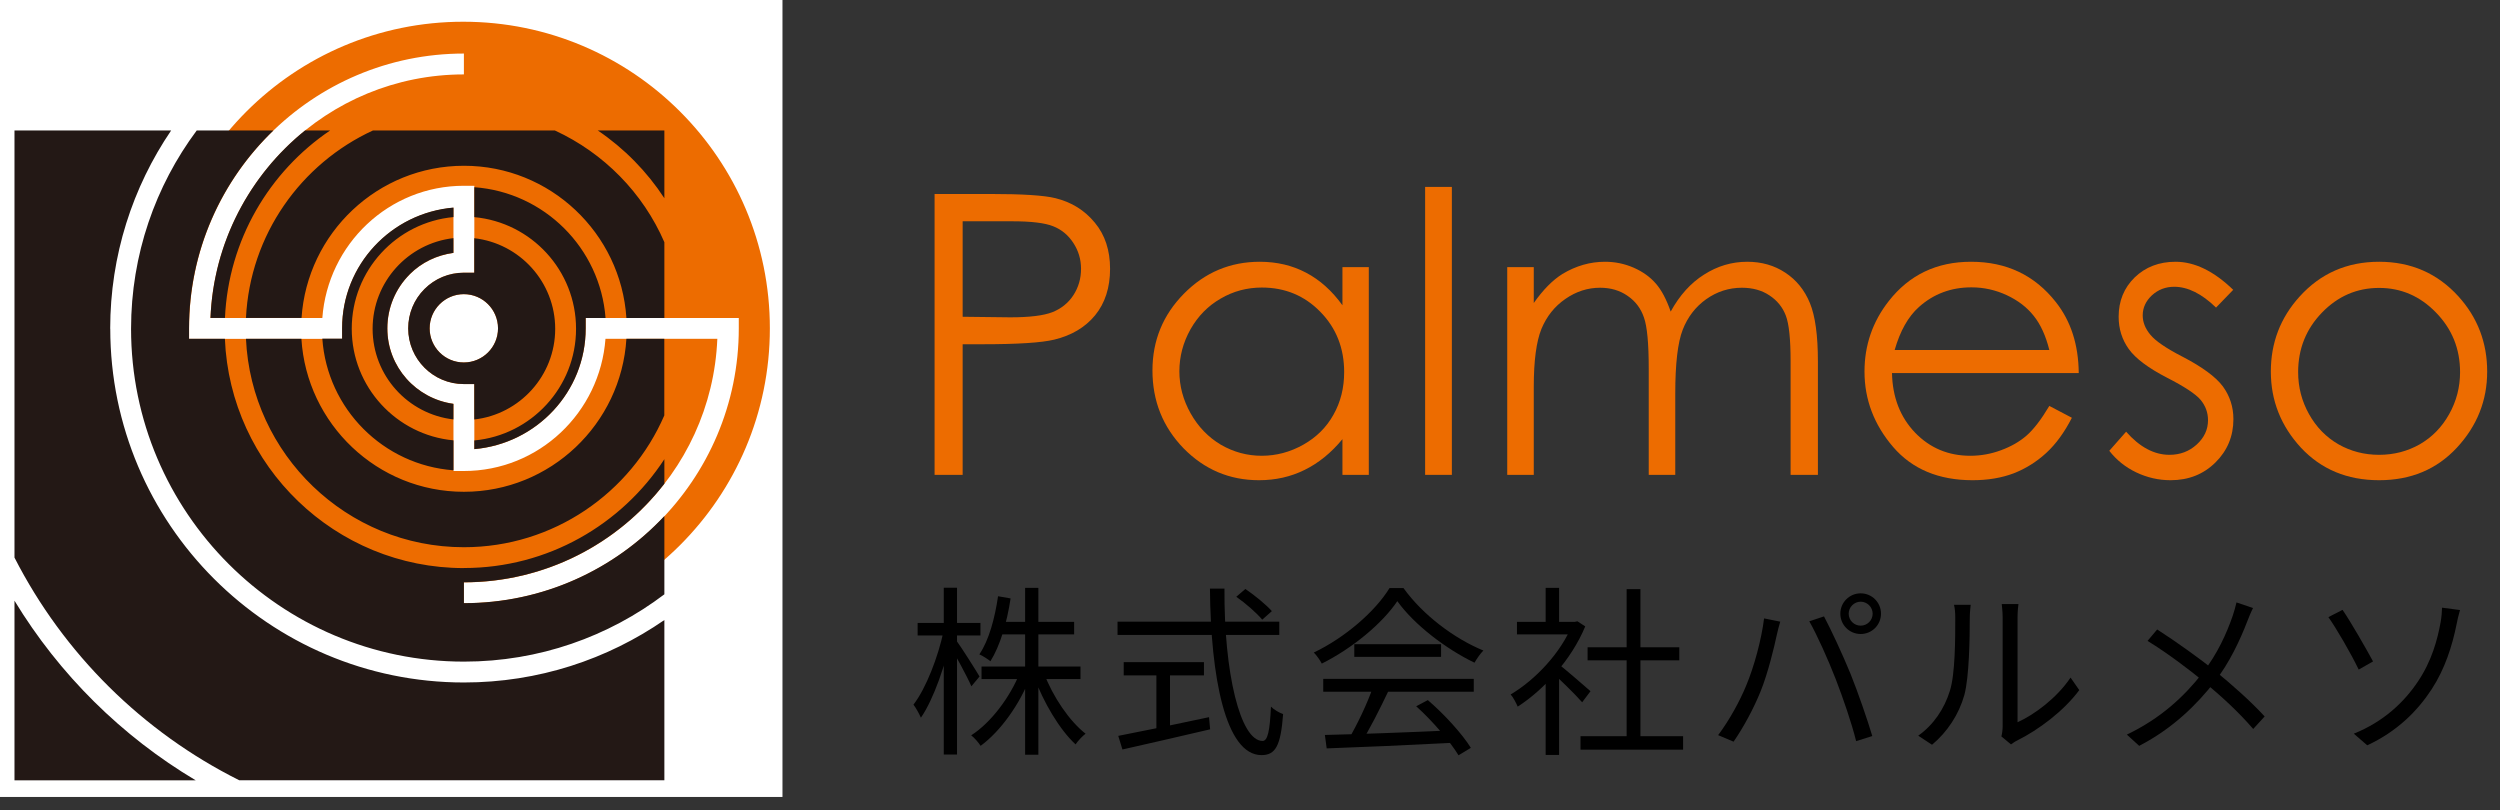
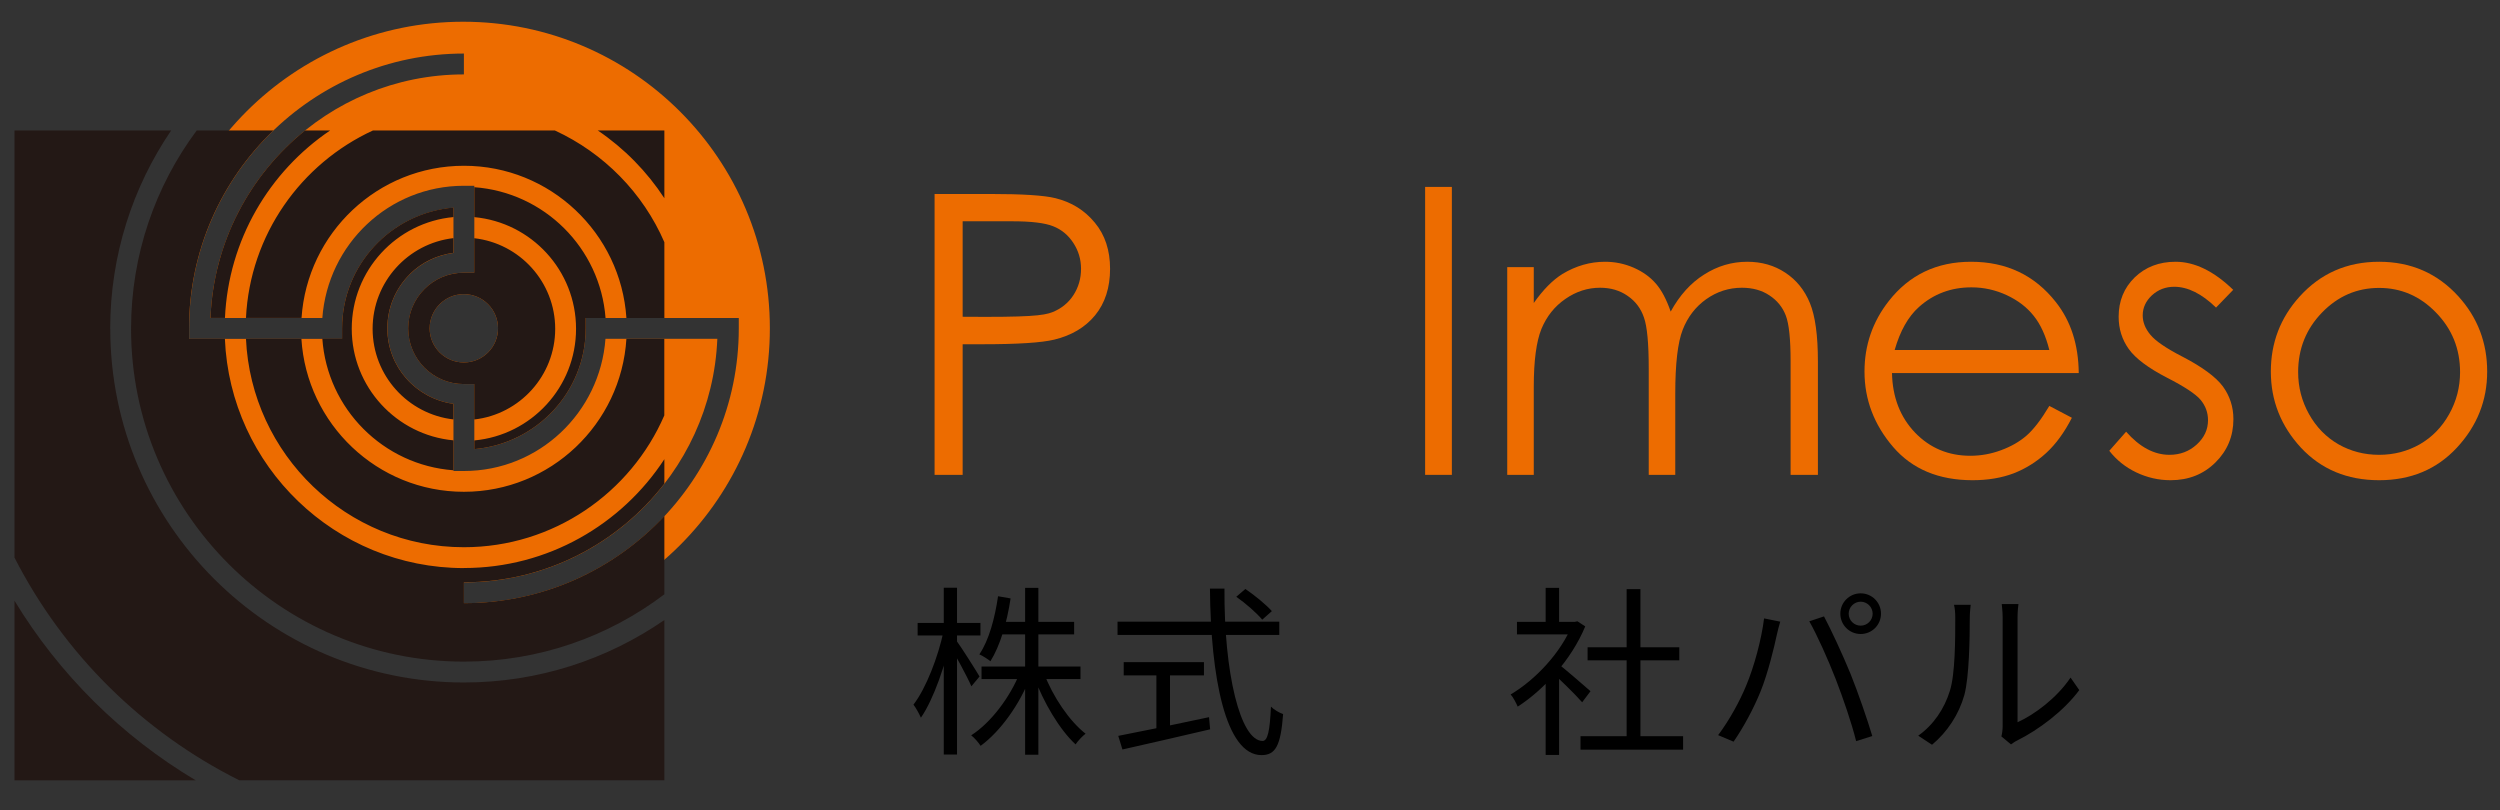
<svg xmlns="http://www.w3.org/2000/svg" width="179" height="58" viewBox="0 0 179 58" fill="none">
  <rect x="0" y="0" width="179" height="58" fill="#333333" stroke="none" />
-   <path d="M0 0H56.025V57.062H0V0Z" fill="white" />
  <path d="M33.169 1.556C21.04 1.556 11.215 11.386 11.215 23.51C11.215 35.633 21.046 45.463 33.169 45.463C45.292 45.463 55.122 35.633 55.122 23.51C55.122 11.386 45.292 1.556 33.169 1.556ZM35.659 23.51C35.659 24.858 34.564 25.953 33.21 25.953C31.856 25.953 30.762 24.858 30.762 23.51C30.762 22.161 31.861 21.061 33.21 21.061C34.559 21.061 35.659 22.156 35.659 23.51ZM33.215 43.191V41.697C42.989 41.697 50.967 33.941 51.361 24.256H43.352C42.962 29.532 38.59 33.724 33.215 33.724H32.468V28.915C29.802 28.547 27.737 26.274 27.737 23.515C27.737 22.052 28.308 20.672 29.34 19.64C30.196 18.784 31.291 18.27 32.468 18.109V14.872C28.012 15.256 24.495 18.965 24.495 23.515V24.262H13.539V23.515C13.539 12.663 22.368 3.834 33.215 3.834V5.328C23.442 5.328 15.464 13.088 15.07 22.768C16.289 22.768 22.021 22.768 23.079 22.768C23.468 17.487 27.841 13.301 33.215 13.301H33.962V19.526H33.215C32.152 19.526 31.151 19.941 30.398 20.693C29.646 21.445 29.231 22.446 29.231 23.515C29.231 25.714 31.021 27.499 33.215 27.499H33.962C33.962 27.499 33.962 31.037 33.962 32.157C38.413 31.768 41.935 28.064 41.935 23.515V22.768H52.897V23.515C52.897 34.367 44.067 43.191 33.215 43.191Z" fill="#ED6C00" />
  <path d="M16.107 22.763C16.356 17.181 19.282 12.289 23.634 9.343H21.839C17.886 12.533 15.287 17.347 15.07 22.763H16.107ZM33.215 35.212C27.021 35.212 21.953 30.357 21.58 24.256H17.611C17.99 32.546 24.832 39.181 33.215 39.181C39.632 39.181 45.162 35.29 47.564 29.745V24.256H44.851C44.477 30.357 39.409 35.212 33.215 35.212ZM29.335 19.634C30.191 18.779 31.286 18.265 32.463 18.104V17.051C29.211 17.425 26.679 20.19 26.679 23.541C26.679 26.892 29.211 29.657 32.463 30.03V28.915C29.797 28.547 27.732 26.274 27.732 23.515C27.732 22.052 28.303 20.672 29.335 19.64V19.634ZM33.957 19.526H33.21C32.147 19.526 31.145 19.941 30.393 20.693C29.641 21.445 29.226 22.446 29.226 23.515C29.226 25.714 31.016 27.499 33.21 27.499H33.957V30.035C37.215 29.667 39.752 26.897 39.752 23.546C39.752 20.195 37.215 17.425 33.957 17.056V19.531V19.526ZM35.659 23.51C35.659 24.858 34.564 25.953 33.21 25.953C31.856 25.953 30.762 24.858 30.762 23.51C30.762 22.161 31.861 21.061 33.21 21.061C34.559 21.061 35.659 22.156 35.659 23.51ZM33.962 13.399V15.547C38.04 15.925 41.245 19.36 41.245 23.541C41.245 27.722 38.04 31.156 33.962 31.535V32.157C38.413 31.768 41.935 28.064 41.935 23.515V22.768H43.357C42.978 17.762 38.968 13.768 33.962 13.404V13.399ZM39.741 9.343H26.7C21.549 11.719 17.902 16.802 17.611 22.763C18.929 22.763 20.454 22.763 21.59 22.763C21.995 16.688 27.047 11.869 33.221 11.869C39.394 11.869 44.451 16.693 44.851 22.768H47.569V17.342C46.039 13.809 43.232 10.961 39.741 9.348V9.343ZM1.037 43.009V55.874H14.017C8.71 52.715 4.243 48.29 1.037 43.009ZM42.802 9.343C44.695 10.624 46.319 12.279 47.569 14.193V9.343H42.802ZM7.89 23.541C7.89 18.286 9.498 13.399 12.253 9.343H1.037V39.923C4.555 46.806 10.214 52.414 17.134 55.869H47.569V44.394C43.486 47.211 38.543 48.866 33.221 48.866C19.256 48.866 7.895 37.505 7.895 23.535L7.89 23.541ZM33.215 40.675C24.008 40.675 16.475 33.376 16.102 24.256H13.534V23.51C13.534 17.949 15.853 12.922 19.572 9.343H14.084C11.132 13.311 9.384 18.224 9.384 23.541C9.384 36.681 20.076 47.372 33.221 47.372C38.605 47.372 43.575 45.577 47.569 42.553V36.95C43.979 40.784 38.875 43.186 33.215 43.186V41.692C39.051 41.692 44.249 38.922 47.569 34.632V32.878C44.508 37.562 39.222 40.67 33.221 40.67L33.215 40.675ZM32.468 33.677V31.529C28.391 31.151 25.185 27.711 25.185 23.535C25.185 19.36 28.386 15.925 32.468 15.542V14.862C28.012 15.246 24.495 18.955 24.495 23.504V24.251H23.079C23.432 29.283 27.447 33.303 32.468 33.672V33.677Z" fill="#231815" />
  <path d="M70.278 47.722H77.363V48.619H70.278V47.722ZM71.552 44.524H76.908V45.421H71.552V44.524ZM73.398 42.093H74.347V54.04H73.398V42.093ZM73.034 48.138L73.801 48.385C73.034 50.413 71.643 52.35 70.213 53.403C70.057 53.156 69.758 52.818 69.537 52.649C70.941 51.752 72.319 49.932 73.034 48.138ZM74.75 48.203C75.374 49.867 76.57 51.635 77.727 52.532C77.506 52.701 77.181 53.039 77.012 53.299C75.868 52.246 74.698 50.27 74.035 48.437L74.75 48.203ZM71.461 42.691L72.358 42.847C72.098 44.589 71.604 46.24 70.915 47.345C70.746 47.202 70.356 46.955 70.122 46.851C70.811 45.837 71.227 44.277 71.461 42.691ZM65.702 44.602H70.2V45.499H65.702V44.602ZM67.574 42.08H68.523V54.027H67.574V42.08ZM67.561 45.187L68.146 45.395C67.743 47.501 66.846 50.075 65.936 51.388C65.819 51.115 65.585 50.686 65.403 50.452C66.3 49.295 67.171 47.033 67.561 45.187ZM68.484 45.876C68.783 46.266 69.901 48.034 70.135 48.437L69.55 49.139C69.264 48.463 68.354 46.799 68.016 46.253L68.484 45.876Z" fill="black" />
  <path d="M88.517 42.73L89.167 42.171C89.843 42.626 90.662 43.302 91.065 43.757L90.376 44.368C89.986 43.9 89.193 43.198 88.517 42.73ZM80.015 44.511H91.598V45.46H80.015V44.511ZM80.457 47.41H86.203V48.359H80.457V47.41ZM82.797 47.917H83.772V52.558H82.797V47.917ZM80.067 52.688C81.614 52.389 84.162 51.869 86.567 51.349L86.645 52.22C84.422 52.74 82.043 53.286 80.366 53.663L80.067 52.688ZM86.632 42.145H87.672C87.633 48.177 88.803 53.052 90.402 53.052C90.766 53.052 90.922 52.337 91 50.595C91.221 50.816 91.598 51.037 91.871 51.128C91.702 53.403 91.325 54.066 90.324 54.066C87.737 54.066 86.684 48.437 86.632 42.145Z" fill="black" />
-   <path d="M94.861 52.623C97.123 52.571 100.75 52.441 104.13 52.285L104.091 53.182C100.815 53.351 97.292 53.507 94.991 53.585L94.861 52.623ZM94.744 48.606H105.521V49.529H94.744V48.606ZM96.967 46.123H103.181V47.033H96.967V46.123ZM98.306 49.191L99.398 49.503C98.8 50.751 98.046 52.272 97.409 53.247L96.538 52.961C97.149 51.947 97.916 50.335 98.306 49.191ZM101.4 50.569L102.232 50.127C103.428 51.154 104.702 52.558 105.313 53.546L104.429 54.079C103.844 53.104 102.557 51.609 101.4 50.569ZM100.048 43.042C98.982 44.628 96.85 46.409 94.64 47.514C94.523 47.28 94.276 46.929 94.068 46.721C96.304 45.655 98.475 43.77 99.489 42.106H100.49C101.868 44.03 104.143 45.733 106.21 46.578C105.976 46.812 105.742 47.163 105.573 47.449C103.545 46.474 101.257 44.732 100.048 43.042Z" fill="black" />
  <path d="M113.165 52.714H120.51V53.676H113.165V52.714ZM113.672 46.344H120.237V47.28H113.672V46.344ZM116.467 42.184H117.455V53.182H116.467V42.184ZM108.615 44.524H112.931V45.421H108.615V44.524ZM110.669 48.424L111.631 47.267V54.053H110.669V48.424ZM110.669 42.093H111.631V44.966H110.669V42.093ZM111.553 47.527C111.995 47.839 113.503 49.165 113.88 49.49L113.282 50.283C112.801 49.724 111.527 48.489 110.994 48.021L111.553 47.527ZM112.567 44.524H112.762L112.944 44.485L113.503 44.849C112.515 47.241 110.526 49.399 108.667 50.595C108.563 50.348 108.329 49.893 108.16 49.724C109.928 48.684 111.787 46.708 112.567 44.732V44.524Z" fill="black" />
  <path d="M132.366 43.939C132.366 44.42 132.756 44.797 133.224 44.797C133.692 44.797 134.082 44.42 134.082 43.939C134.082 43.471 133.692 43.081 133.224 43.081C132.756 43.081 132.366 43.471 132.366 43.939ZM131.768 43.939C131.768 43.133 132.418 42.483 133.224 42.483C134.03 42.483 134.68 43.133 134.68 43.939C134.68 44.745 134.03 45.395 133.224 45.395C132.418 45.395 131.768 44.745 131.768 43.939ZM125.021 49.1C125.593 47.748 126.126 45.772 126.308 44.277L127.465 44.511C127.374 44.797 127.283 45.187 127.218 45.46C127.049 46.266 126.594 48.19 126.048 49.529C125.567 50.712 124.852 52.051 124.124 53.104L123.019 52.636C123.838 51.544 124.579 50.179 125.021 49.1ZM131.43 48.606C130.91 47.267 130.104 45.46 129.545 44.485L130.598 44.134C131.105 45.083 131.937 46.877 132.496 48.242C133.016 49.529 133.705 51.518 134.056 52.701L132.899 53.065C132.574 51.752 131.963 49.984 131.43 48.606Z" fill="black" />
  <path d="M143.299 52.727C143.351 52.532 143.39 52.259 143.39 51.999C143.39 51.401 143.39 45.031 143.39 44.212C143.39 43.718 143.325 43.354 143.325 43.25H144.521C144.508 43.354 144.456 43.731 144.456 44.225C144.456 45.031 144.456 51.323 144.456 51.713C145.665 51.167 147.264 49.984 148.252 48.515L148.876 49.412C147.745 50.933 145.951 52.259 144.443 53.013C144.222 53.117 144.092 53.234 143.988 53.299L143.299 52.727ZM137.345 52.675C138.45 51.895 139.217 50.738 139.607 49.477C139.997 48.281 139.997 45.694 139.997 44.238C139.997 43.861 139.971 43.575 139.906 43.302H141.102C141.089 43.445 141.037 43.848 141.037 44.225C141.037 45.668 140.998 48.463 140.647 49.763C140.257 51.154 139.425 52.415 138.333 53.325L137.345 52.675Z" fill="black" />
-   <path d="M161.317 43.536C161.187 43.783 161.005 44.225 160.901 44.498C160.407 45.785 159.627 47.475 158.561 48.827C157.313 50.413 155.623 52.129 153.166 53.403L152.282 52.597C154.7 51.44 156.364 49.893 157.703 48.19C158.769 46.812 159.419 45.369 159.861 44.095C159.952 43.835 160.069 43.406 160.134 43.133L161.317 43.536ZM154.453 45.07C155.74 45.889 157.547 47.189 158.535 47.982C159.835 49.048 161.122 50.179 162.149 51.297L161.33 52.194C160.251 50.946 159.12 49.919 157.82 48.827C156.884 48.047 155.194 46.76 153.764 45.889L154.453 45.07Z" fill="black" />
-   <path d="M168.532 52.532C170.69 51.661 172.146 50.257 173.121 48.801C174.122 47.319 174.525 45.772 174.746 44.563C174.811 44.225 174.85 43.744 174.85 43.51L176.137 43.679C176.033 44.03 175.929 44.472 175.89 44.706C175.578 46.253 175.058 47.891 174.109 49.347C173.082 50.92 171.626 52.376 169.494 53.364L168.532 52.532ZM167.726 43.666C168.311 44.511 169.455 46.513 169.91 47.358L168.883 47.943C168.324 46.773 167.245 44.927 166.712 44.186L167.726 43.666Z" fill="black" />
-   <path d="M66.916 13.889H70.922C73.219 13.889 74.768 13.989 75.57 14.19C76.719 14.472 77.658 15.055 78.387 15.94C79.116 16.814 79.481 17.917 79.481 19.248C79.481 20.588 79.125 21.695 78.414 22.57C77.703 23.436 76.723 24.02 75.475 24.32C74.563 24.539 72.859 24.648 70.361 24.648H68.926V34H66.916V13.889ZM68.926 15.844V22.68L72.33 22.721C73.706 22.721 74.713 22.598 75.352 22.352C75.99 22.096 76.491 21.691 76.856 21.135C77.22 20.57 77.402 19.941 77.402 19.248C77.402 18.574 77.22 17.958 76.856 17.402C76.491 16.837 76.008 16.436 75.406 16.199C74.814 15.962 73.838 15.844 72.481 15.844H68.926Z" fill="#ED6C00" />
-   <path d="M98.006 19.125V34H96.119V31.443C95.317 32.419 94.415 33.152 93.412 33.645C92.419 34.137 91.329 34.383 90.144 34.383C88.039 34.383 86.239 33.622 84.744 32.1C83.258 30.568 82.516 28.709 82.516 26.521C82.516 24.38 83.268 22.547 84.772 21.025C86.275 19.503 88.085 18.742 90.199 18.742C91.421 18.742 92.523 19.002 93.508 19.521C94.501 20.041 95.372 20.82 96.119 21.859V19.125H98.006ZM90.35 20.588C89.283 20.588 88.299 20.852 87.397 21.381C86.494 21.9 85.774 22.634 85.236 23.582C84.708 24.53 84.443 25.533 84.443 26.59C84.443 27.638 84.712 28.641 85.25 29.598C85.788 30.555 86.508 31.302 87.41 31.84C88.322 32.368 89.297 32.633 90.336 32.633C91.384 32.633 92.378 32.368 93.316 31.84C94.255 31.311 94.975 30.596 95.477 29.693C95.987 28.791 96.242 27.775 96.242 26.645C96.242 24.922 95.672 23.482 94.533 22.324C93.403 21.167 92.008 20.588 90.35 20.588Z" fill="#ED6C00" />
+   <path d="M66.916 13.889H70.922C73.219 13.889 74.768 13.989 75.57 14.19C76.719 14.472 77.658 15.055 78.387 15.94C79.116 16.814 79.481 17.917 79.481 19.248C79.481 20.588 79.125 21.695 78.414 22.57C77.703 23.436 76.723 24.02 75.475 24.32C74.563 24.539 72.859 24.648 70.361 24.648H68.926V34H66.916V13.889ZM68.926 15.844V22.68C73.706 22.721 74.713 22.598 75.352 22.352C75.99 22.096 76.491 21.691 76.856 21.135C77.22 20.57 77.402 19.941 77.402 19.248C77.402 18.574 77.22 17.958 76.856 17.402C76.491 16.837 76.008 16.436 75.406 16.199C74.814 15.962 73.838 15.844 72.481 15.844H68.926Z" fill="#ED6C00" />
  <path d="M102.039 13.383H103.953V34H102.039V13.383Z" fill="#ED6C00" />
  <path d="M107.918 19.125H109.818V21.695C110.484 20.747 111.167 20.055 111.869 19.617C112.835 19.034 113.852 18.742 114.918 18.742C115.638 18.742 116.322 18.884 116.969 19.166C117.616 19.449 118.145 19.827 118.555 20.301C118.965 20.766 119.32 21.436 119.621 22.311C120.259 21.144 121.057 20.26 122.014 19.658C122.971 19.047 124.001 18.742 125.104 18.742C126.133 18.742 127.04 19.002 127.824 19.521C128.617 20.041 129.205 20.766 129.588 21.695C129.971 22.625 130.162 24.02 130.162 25.879V34H128.207V25.879C128.207 24.284 128.093 23.19 127.865 22.598C127.637 21.996 127.245 21.513 126.689 21.148C126.143 20.784 125.486 20.602 124.721 20.602C123.791 20.602 122.939 20.875 122.164 21.422C121.398 21.969 120.838 22.698 120.482 23.609C120.127 24.521 119.949 26.043 119.949 28.176V34H118.049V26.385C118.049 24.589 117.935 23.372 117.707 22.734C117.488 22.087 117.101 21.572 116.545 21.189C115.989 20.797 115.328 20.602 114.562 20.602C113.678 20.602 112.849 20.87 112.074 21.408C111.309 21.937 110.739 22.652 110.365 23.555C110.001 24.457 109.818 25.838 109.818 27.697V34H107.918V19.125Z" fill="#ED6C00" />
  <path d="M146.732 29.064L148.346 29.912C147.817 30.951 147.206 31.79 146.514 32.428C145.821 33.066 145.042 33.553 144.176 33.891C143.31 34.219 142.33 34.383 141.236 34.383C138.812 34.383 136.916 33.59 135.549 32.004C134.182 30.409 133.498 28.609 133.498 26.604C133.498 24.717 134.077 23.035 135.234 21.559C136.702 19.681 138.666 18.742 141.127 18.742C143.661 18.742 145.684 19.704 147.197 21.627C148.273 22.985 148.82 24.68 148.838 26.713H135.467C135.503 28.445 136.055 29.866 137.121 30.979C138.188 32.081 139.505 32.633 141.072 32.633C141.829 32.633 142.562 32.501 143.273 32.236C143.993 31.972 144.604 31.621 145.105 31.184C145.607 30.746 146.149 30.04 146.732 29.064ZM146.732 25.059C146.477 24.038 146.104 23.222 145.611 22.611C145.128 22.001 144.486 21.509 143.684 21.135C142.882 20.761 142.038 20.574 141.154 20.574C139.696 20.574 138.443 21.044 137.395 21.982C136.629 22.666 136.05 23.691 135.658 25.059H146.732Z" fill="#ED6C00" />
  <path d="M159.898 20.752L158.668 22.023C157.647 21.03 156.649 20.533 155.674 20.533C155.054 20.533 154.521 20.738 154.074 21.148C153.637 21.559 153.418 22.037 153.418 22.584C153.418 23.067 153.6 23.527 153.965 23.965C154.329 24.412 155.095 24.936 156.262 25.537C157.684 26.275 158.65 26.986 159.16 27.67C159.661 28.363 159.912 29.142 159.912 30.008C159.912 31.229 159.484 32.264 158.627 33.111C157.77 33.959 156.699 34.383 155.414 34.383C154.557 34.383 153.737 34.196 152.953 33.822C152.178 33.449 151.536 32.934 151.025 32.277L152.229 30.91C153.204 32.013 154.238 32.565 155.332 32.565C156.098 32.565 156.749 32.318 157.287 31.826C157.825 31.334 158.094 30.755 158.094 30.09C158.094 29.543 157.916 29.055 157.561 28.627C157.205 28.208 156.403 27.679 155.154 27.041C153.814 26.348 152.903 25.665 152.42 24.99C151.937 24.316 151.695 23.546 151.695 22.68C151.695 21.549 152.078 20.611 152.844 19.863C153.618 19.116 154.594 18.742 155.77 18.742C157.137 18.742 158.513 19.412 159.898 20.752Z" fill="#ED6C00" />
  <path d="M170.344 18.742C172.632 18.742 174.527 19.572 176.031 21.23C177.398 22.744 178.082 24.535 178.082 26.604C178.082 28.682 177.357 30.5 175.908 32.059C174.468 33.608 172.613 34.383 170.344 34.383C168.065 34.383 166.201 33.608 164.752 32.059C163.312 30.5 162.592 28.682 162.592 26.604C162.592 24.544 163.275 22.757 164.643 21.244C166.146 19.576 168.047 18.742 170.344 18.742ZM170.344 20.615C168.758 20.615 167.395 21.203 166.256 22.379C165.117 23.555 164.547 24.977 164.547 26.645C164.547 27.72 164.807 28.723 165.326 29.652C165.846 30.582 166.548 31.302 167.432 31.812C168.316 32.314 169.286 32.565 170.344 32.565C171.401 32.565 172.372 32.314 173.256 31.812C174.14 31.302 174.842 30.582 175.361 29.652C175.881 28.723 176.141 27.72 176.141 26.645C176.141 24.977 175.566 23.555 174.418 22.379C173.279 21.203 171.921 20.615 170.344 20.615Z" fill="#ED6C00" />
</svg>